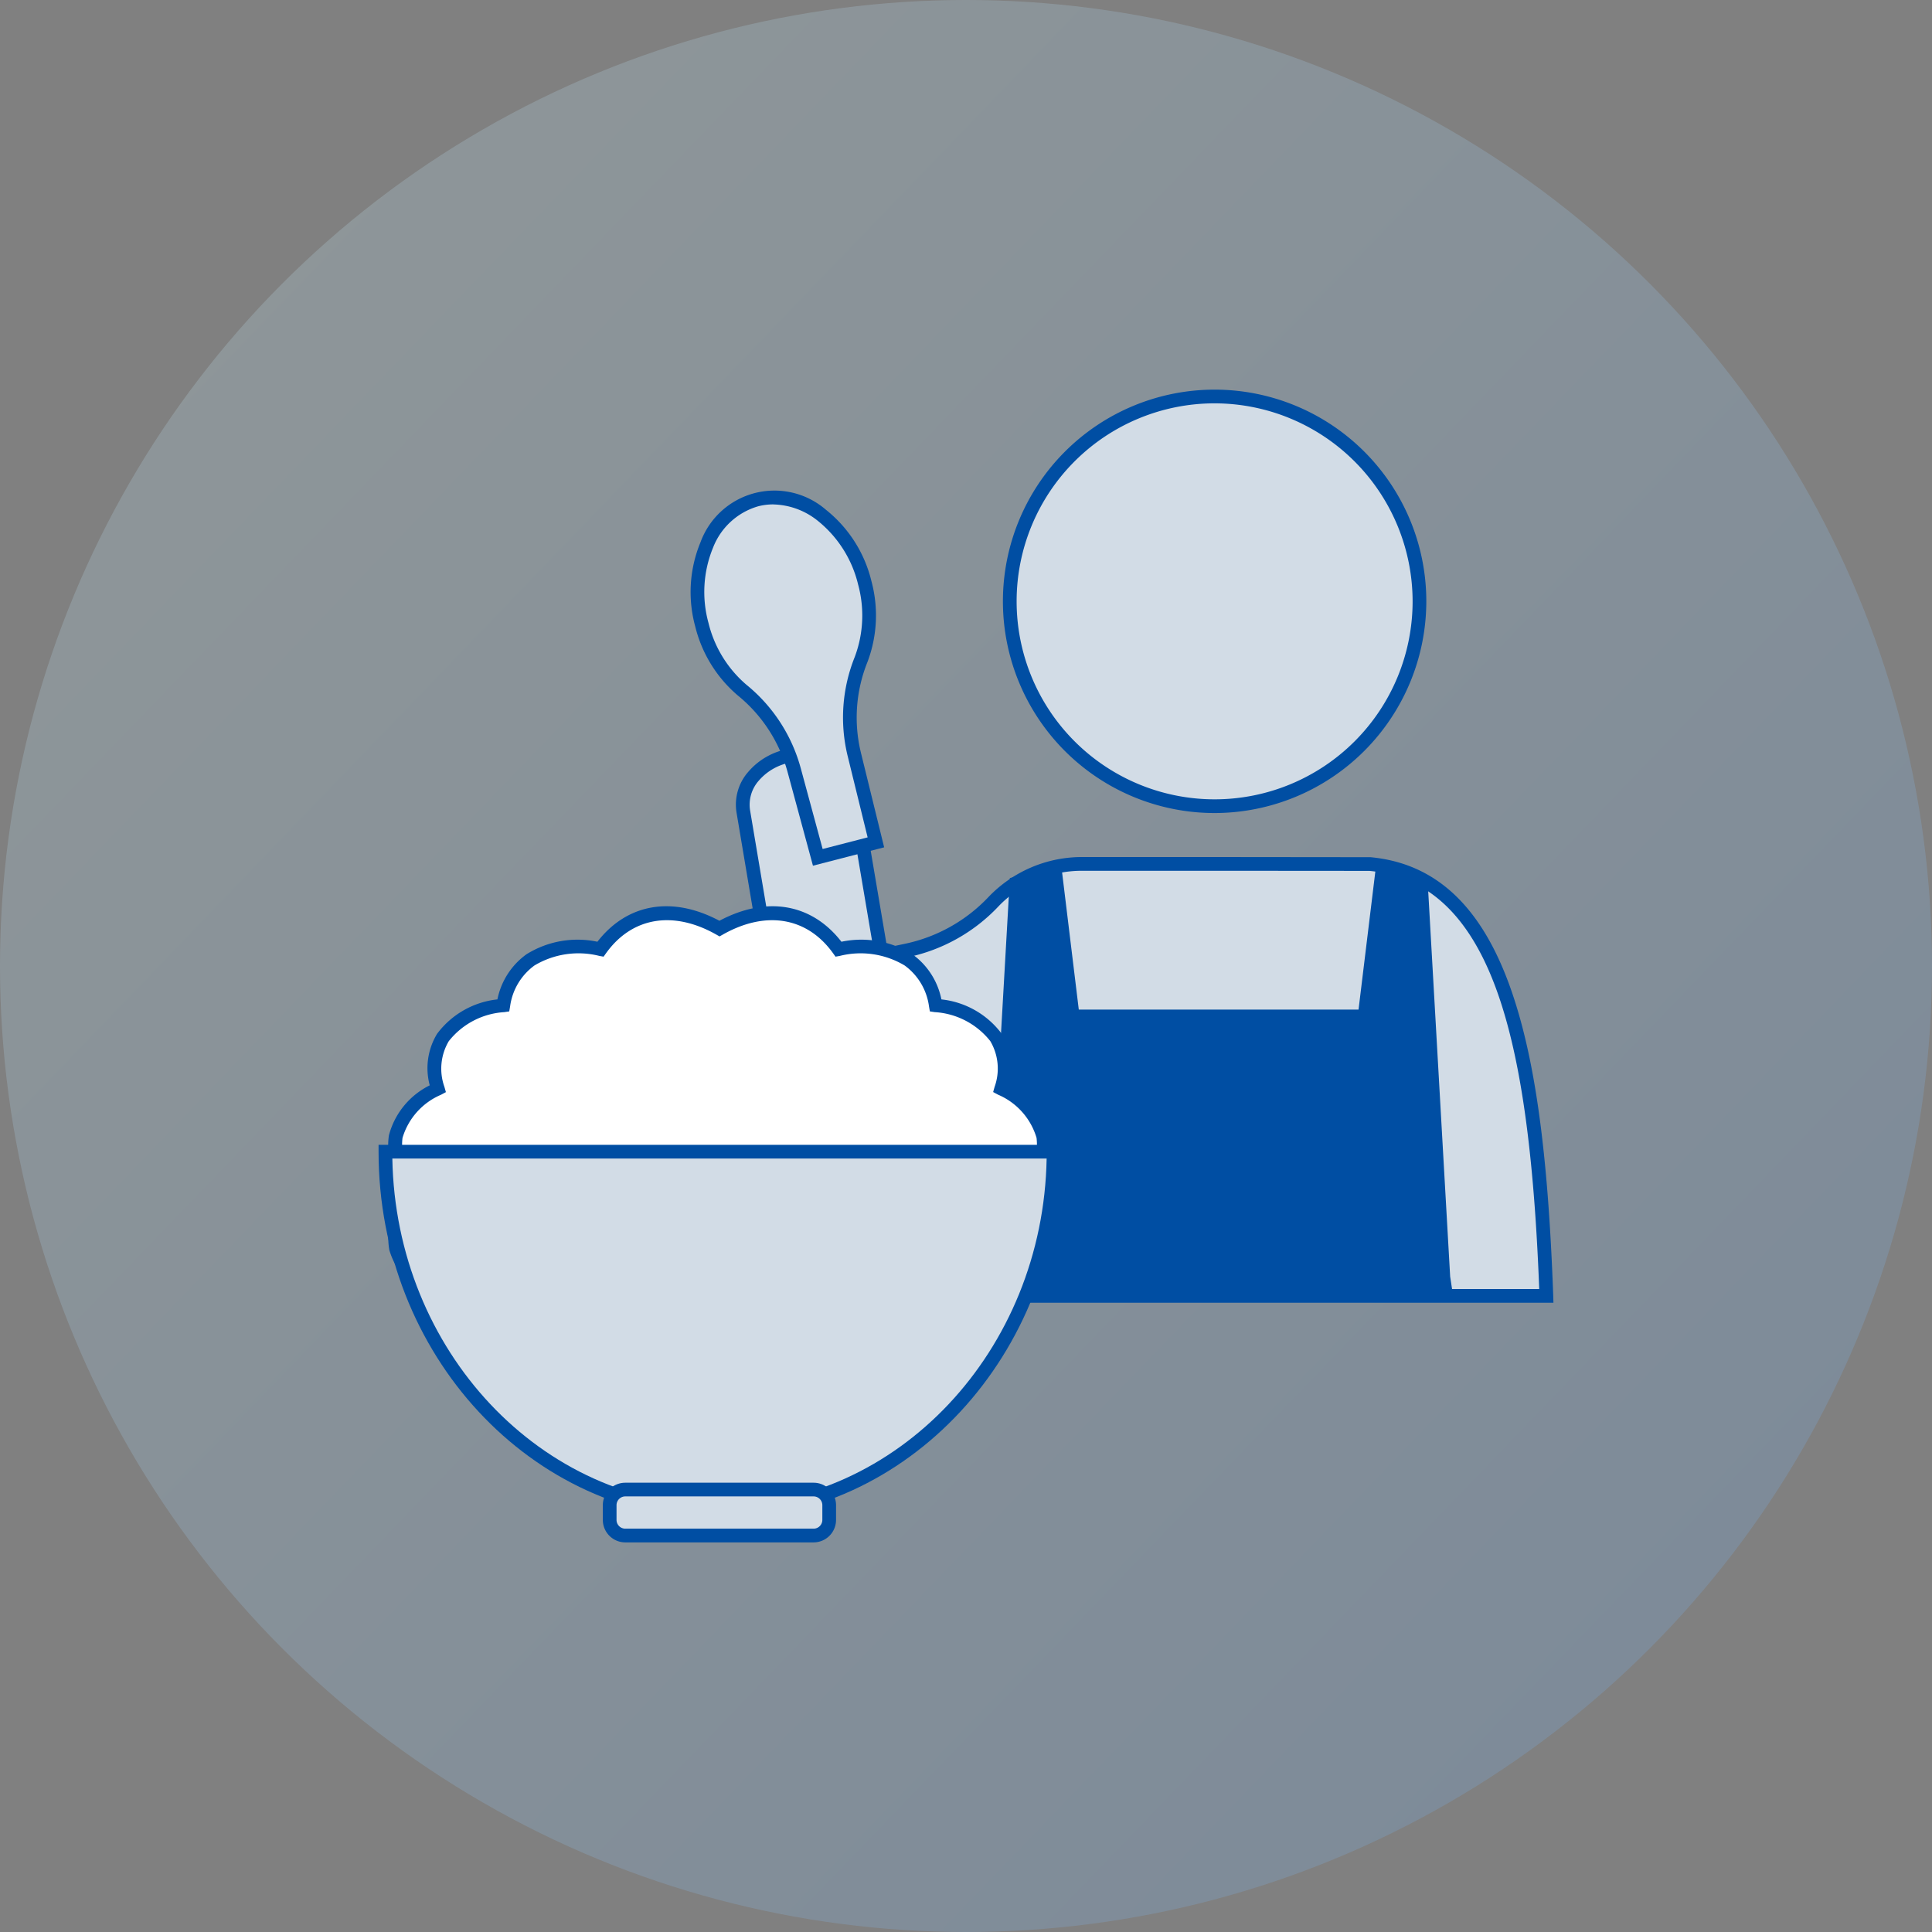
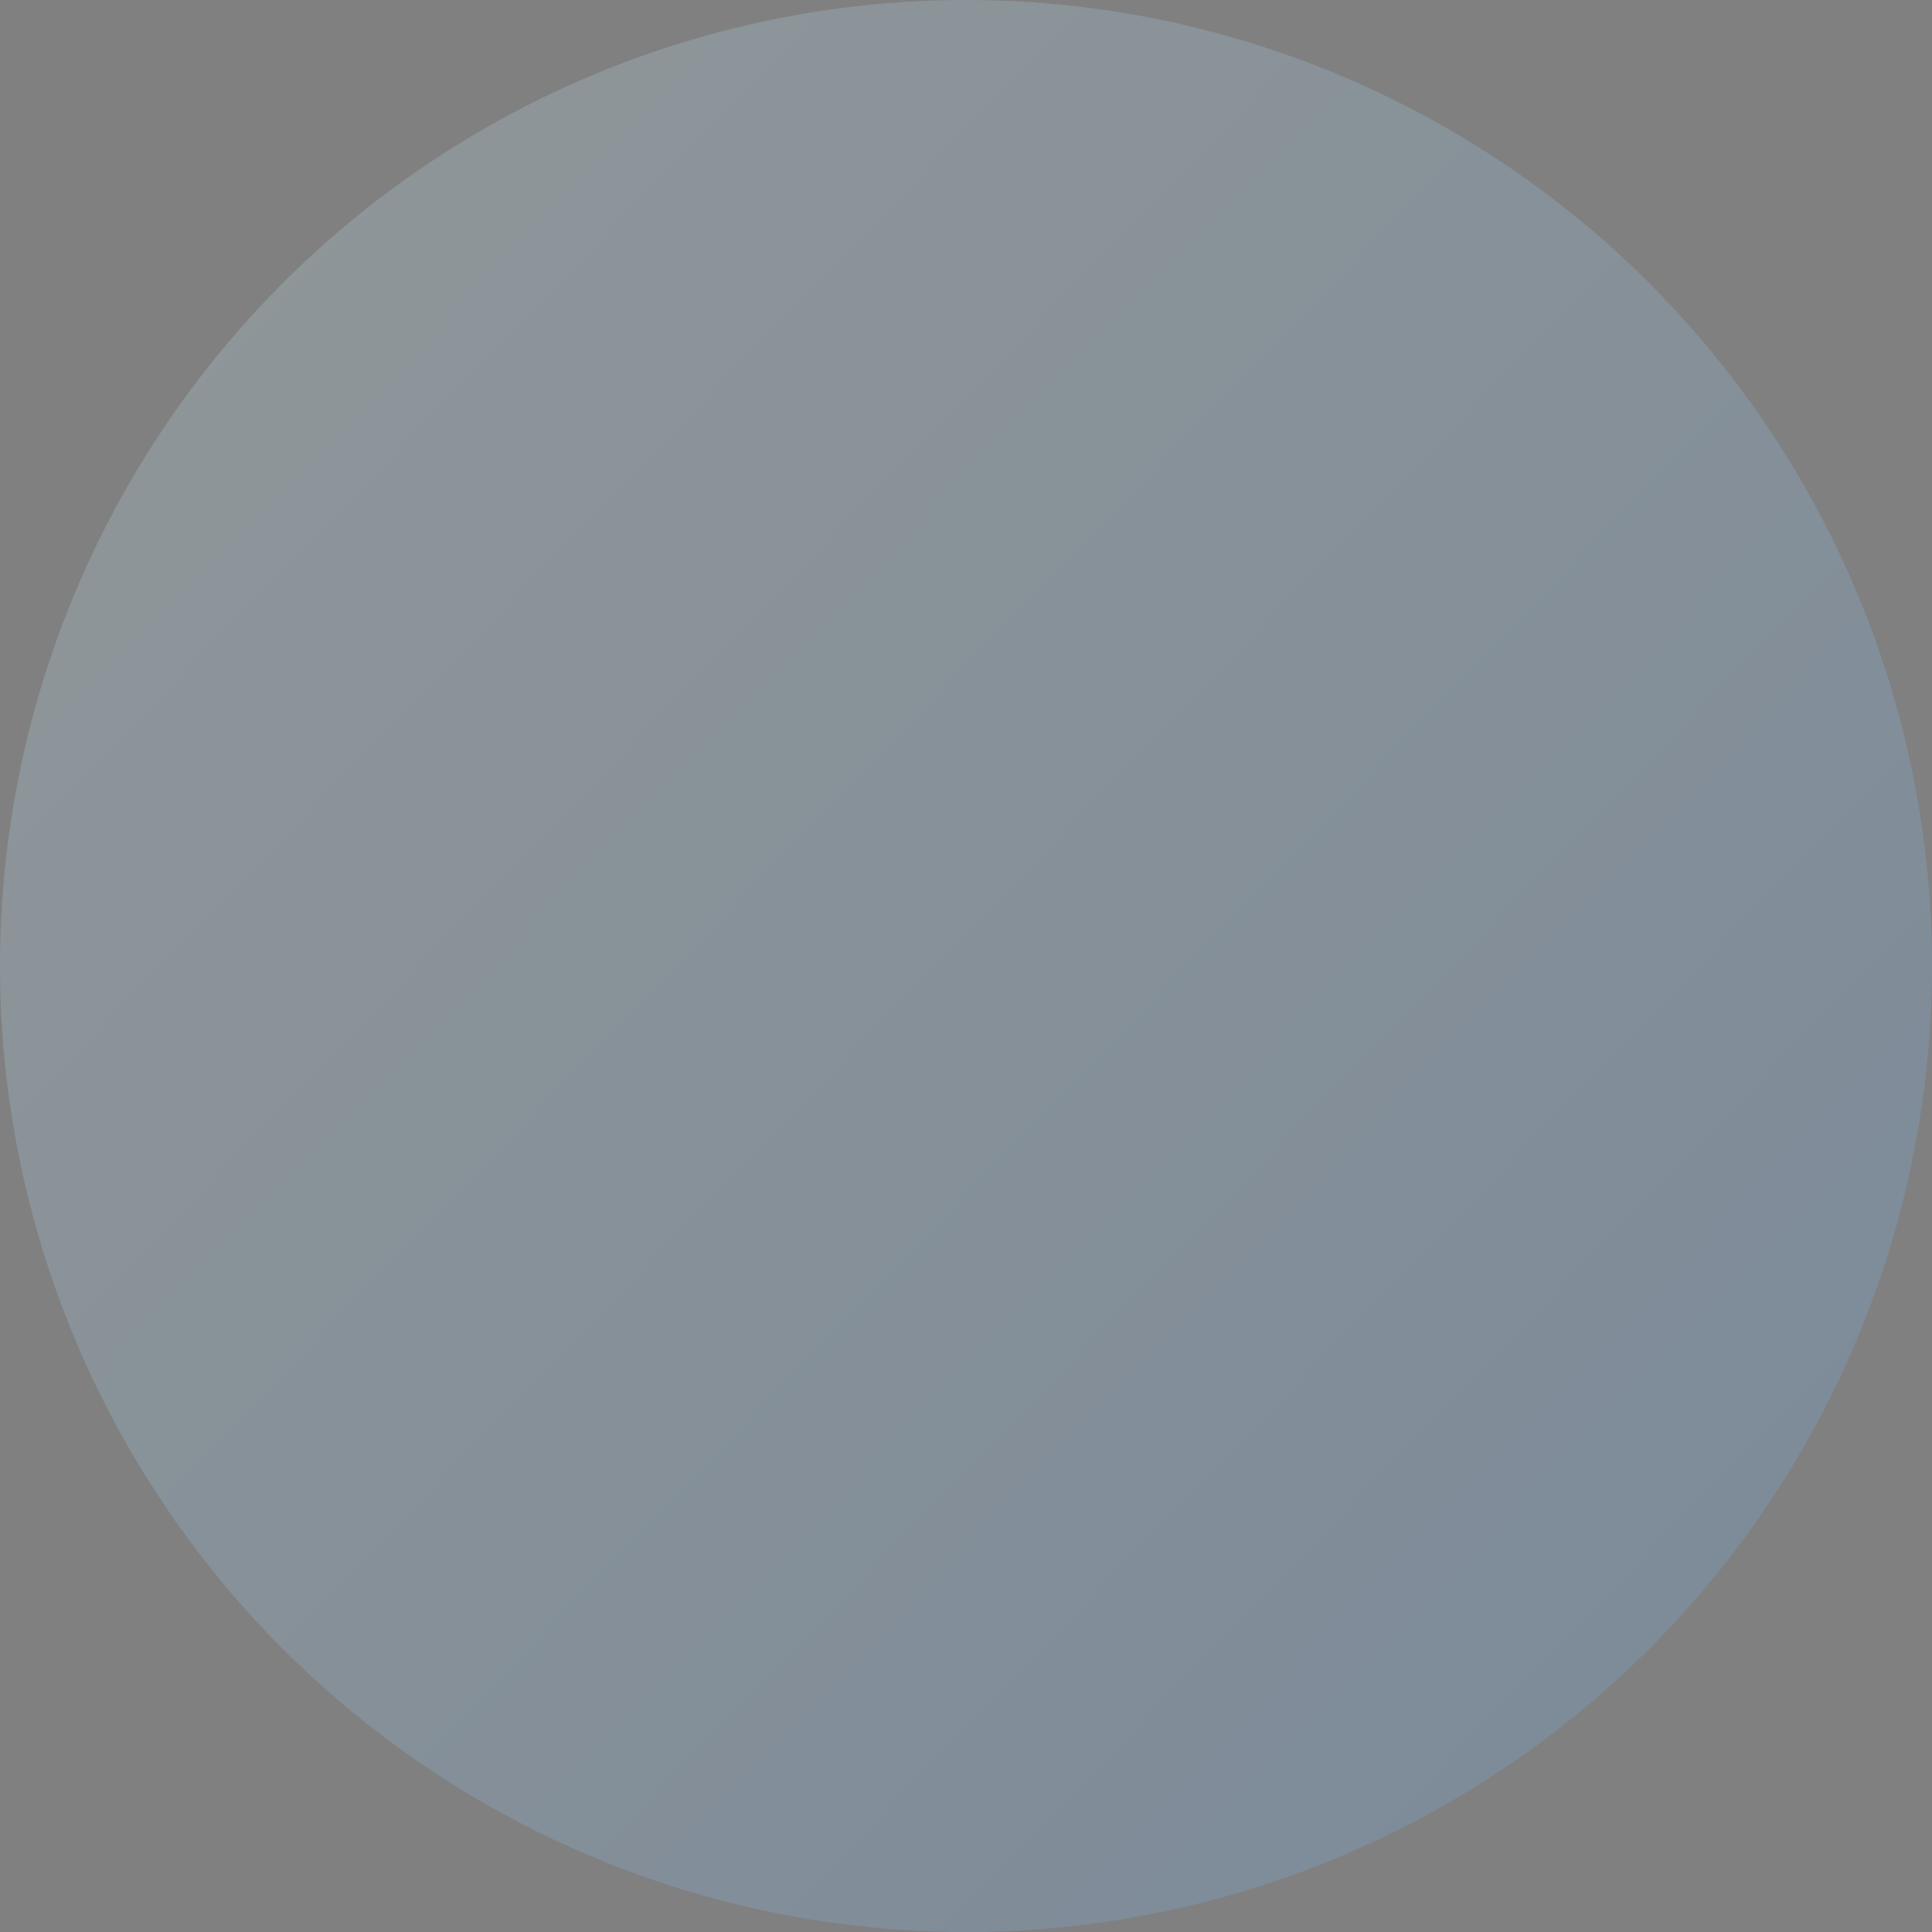
<svg xmlns="http://www.w3.org/2000/svg" width="148" height="148" viewBox="0 0 148 148">
  <rect x="0" y="0" width="148" height="148" fill="#808080" stroke="none" />
  <defs>
    <linearGradient id="linear-gradient" x1="0.119" y1="0.182" x2="0.845" y2="0.881" gradientUnits="objectBoundingBox">
      <stop offset="0" stop-color="#c7efff" />
      <stop offset="1" stop-color="#77baff" />
    </linearGradient>
    <clipPath id="clip-path">
-       <rect id="長方形_11477" data-name="長方形 11477" width="90" height="88.306" fill="none" />
-     </clipPath>
+       </clipPath>
  </defs>
  <g id="グループ_9614" data-name="グループ 9614" transform="translate(-1007 -2526)">
    <circle id="楕円形_100" data-name="楕円形 100" cx="74" cy="74" r="74" transform="translate(1007 2526)" opacity="0.199" fill="url(#linear-gradient)" />
    <g id="グループ_9450" data-name="グループ 9450" transform="translate(1036 2555.848)" clip-path="url(#clip-path)">
      <path id="パス_1860" data-name="パス 1860" d="M307.666,18.692A15.692,15.692,0,1,1,291.974,3a15.692,15.692,0,0,1,15.692,15.692" transform="translate(-227.93 -2.475)" fill="#d2dce6" />
      <path id="パス_1861" data-name="パス 1861" d="M289.5,32.434a16.217,16.217,0,1,1,16.217-16.217A16.235,16.235,0,0,1,289.5,32.434m0-31.384a15.167,15.167,0,1,0,15.167,15.167A15.184,15.184,0,0,0,289.5,1.05" transform="translate(-225.455)" fill="#004ea3" />
      <path id="パス_1862" data-name="パス 1862" d="M195.862,168.074l11.571.009c10.141.948,12.837,14.054,13.523,33.083h-46.35l2.131-17.2c-5.558,2.422-13.309,3.787-14.156-1.253l-3.135-18.637c-.358-1.947,1.245-3.874,3.581-4.3,2.284-.42,4.433.748,4.855,2.638l2.149,12.693,1.889-.4a12.832,12.832,0,0,0,6.669-3.725,9.338,9.338,0,0,1,6.774-2.911Z" transform="translate(-131.499 -131.743)" fill="#d2dce6" />
-       <path id="パス_1863" data-name="パス 1863" d="M219.018,199.212H171.529l2.092-16.889c-4.006,1.609-9,2.66-11.873,1.1a4.128,4.128,0,0,1-2.169-3.1l-3.135-18.637a3.8,3.8,0,0,1,.894-3.144,5.26,5.26,0,0,1,3.109-1.763c2.576-.474,4.976.861,5.462,3.04l.005.026L167.974,172l1.355-.285a12.257,12.257,0,0,0,6.4-3.573,9.9,9.9,0,0,1,7.155-3.074h10.5l11.619.012c5.012.468,8.529,3.775,10.754,10.11,1.849,5.266,2.85,12.506,3.245,23.477Zm-46.3-1.05h45.211c-.4-10.419-1.409-17.618-3.166-22.623-2.071-5.9-5.289-8.975-9.837-9.41l-11.546-.009h-10.5a8.851,8.851,0,0,0-6.393,2.747,13.3,13.3,0,0,1-6.941,3.878l-2.424.51-2.239-13.218c-.363-1.59-2.262-2.587-4.244-2.223a4.216,4.216,0,0,0-2.492,1.4,2.776,2.776,0,0,0-.667,2.29l3.136,18.645a3.087,3.087,0,0,0,1.634,2.352c2.754,1.492,8.075.128,11.8-1.493l.844-.368Z" transform="translate(-129.018 -129.263)" fill="#004ea3" />
      <path id="パス_1864" data-name="パス 1864" d="M299.051,208.68l-3.922-1.087-1.358,11.16H272.341l-1.358-11.16-3.922,1.087-1.741,30.526-.226,1.48h35.922l-.226-1.48Z" transform="translate(-218.701 -171.263)" fill="#004ea3" />
-       <path id="パス_1865" data-name="パス 1865" d="M152.425,53.784c-1.137-4.4-4.851-7.249-8.3-6.36s-5.317,5.179-4.18,9.581a9.546,9.546,0,0,0,3.085,5.007,11.97,11.97,0,0,1,3.983,6.12l1.813,6.69,4.452-1.15-1.653-6.731a11.97,11.97,0,0,1,.522-7.283,9.548,9.548,0,0,0,.275-5.875" transform="translate(-115.182 -38.99)" fill="#d2dce6" />
      <path id="パス_1866" data-name="パス 1866" d="M145.976,72.978l-1.948-7.19a11.386,11.386,0,0,0-3.809-5.851,10.083,10.083,0,0,1-3.26-5.282,9.975,9.975,0,0,1,.4-6.449,6.032,6.032,0,0,1,9.623-2.485,9.976,9.976,0,0,1,3.471,5.45,10.083,10.083,0,0,1-.3,6.2,11.386,11.386,0,0,0-.5,6.964l1.777,7.235ZM142.934,45.3a4.612,4.612,0,0,0-1.156.146,5.282,5.282,0,0,0-3.458,3.175,8.925,8.925,0,0,0-.345,5.767,9.028,9.028,0,0,0,2.909,4.732,12.431,12.431,0,0,1,4.157,6.389l1.677,6.189,3.447-.89-1.529-6.227a12.428,12.428,0,0,1,.544-7.6,9.029,9.029,0,0,0,.254-5.549,8.925,8.925,0,0,0-3.093-4.879,5.621,5.621,0,0,0-3.407-1.25" transform="translate(-112.7 -36.509)" fill="#004ea3" />
      <path id="パス_1867" data-name="パス 1867" d="M15.419,264.653c-4.085-.419-5.98-2.811-5.02-6.385-3.58-1.738-4.3-4.658-1.841-7.819-2.464-2.97-1.74-5.89,1.841-7.819-.96-3.383.935-5.775,5.02-6.385.6-3.408,3.389-5.033,7.445-4.3,2.138-2.975,5.543-3.6,9.118-1.579,3.574-2.018,6.98-1.4,9.117,1.579,4.056-.728,6.845.9,7.446,4.3,4.085.61,5.98,3,5.02,6.385,3.581,1.929,4.3,4.849,1.841,7.819,2.464,3.16,1.74,6.081-1.841,7.819.96,3.574-.935,5.965-5.02,6.385-.6,3.6-3.389,5.224-7.446,4.3" transform="translate(-5.866 -189.079)" fill="#fff" />
      <path id="パス_1868" data-name="パス 1868" d="M40.733,267.2a10.08,10.08,0,0,1-2.222-.265l.232-1.024a6.19,6.19,0,0,0,4.868-.544,4.744,4.744,0,0,0,1.943-3.335l.066-.4.4-.041a5.53,5.53,0,0,0,4.173-1.988,4.373,4.373,0,0,0,.394-3.738l-.113-.419.39-.19a4.881,4.881,0,0,0,2.91-3.044,4.832,4.832,0,0,0-1.254-3.979l-.26-.333.27-.325a4.547,4.547,0,0,0,1.268-3.71,5.2,5.2,0,0,0-2.954-3.311l-.371-.2.115-.406a4.141,4.141,0,0,0-.333-3.495A5.873,5.873,0,0,0,46,234.233l-.374-.056-.065-.372a4.636,4.636,0,0,0-1.866-3.145,6.565,6.565,0,0,0-4.97-.734l-.326.058-.193-.269c-1.981-2.757-5.134-3.29-8.433-1.428l-.258.146-.258-.146c-3.3-1.863-6.452-1.329-8.433,1.428l-.193.269-.326-.058a6.564,6.564,0,0,0-4.97.734,4.635,4.635,0,0,0-1.866,3.145l-.065.372-.374.056a5.873,5.873,0,0,0-4.26,2.228,4.141,4.141,0,0,0-.333,3.494l.115.406-.371.2a5.2,5.2,0,0,0-2.954,3.311,4.548,4.548,0,0,0,1.268,3.71l.27.325-.26.333a4.832,4.832,0,0,0-1.254,3.979,4.88,4.88,0,0,0,2.91,3.044l.39.19-.113.419a4.372,4.372,0,0,0,.394,3.738A5.53,5.53,0,0,0,13,261.6l-.107,1.045a6.519,6.519,0,0,1-4.931-2.437,5.263,5.263,0,0,1-.643-4.191,5.656,5.656,0,0,1-3.1-3.558,5.616,5.616,0,0,1,1.2-4.53,5.354,5.354,0,0,1-1.233-4.255,5.963,5.963,0,0,1,3.128-3.833,5.061,5.061,0,0,1,.563-3.947,6.651,6.651,0,0,1,4.622-2.637,5.62,5.62,0,0,1,2.225-3.456,7.4,7.4,0,0,1,5.434-.96c2.278-2.935,5.733-3.531,9.347-1.607,3.614-1.924,7.069-1.328,9.347,1.607a7.4,7.4,0,0,1,5.434.96,5.62,5.62,0,0,1,2.224,3.456,6.651,6.651,0,0,1,4.622,2.637,5.061,5.061,0,0,1,.563,3.947,5.963,5.963,0,0,1,3.128,3.833,5.353,5.353,0,0,1-1.233,4.255,5.018,5.018,0,0,1-1.9,8.088,5.263,5.263,0,0,1-.643,4.191,6.305,6.305,0,0,1-4.541,2.391,5.693,5.693,0,0,1-2.319,3.645,6.12,6.12,0,0,1-3.464.96" transform="translate(-3.394 -186.547)" fill="#004ea3" />
      <path id="パス_1869" data-name="パス 1869" d="M54.182,333.57c0,15.267-11.457,27.643-25.591,27.643S3,348.837,3,333.57Z" transform="translate(-2.475 -275.192)" fill="#d2dce6" />
-       <path id="パス_1870" data-name="パス 1870" d="M26.116,359.262C11.715,359.262,0,346.626,0,331.094v-.525H52.232v.525c0,15.532-11.716,28.168-26.116,28.168M1.055,331.619c.259,14.712,11.4,26.593,25.061,26.593s24.8-11.881,25.061-26.593Z" transform="translate(0 -272.717)" fill="#004ea3" />
      <path id="パス_1871" data-name="パス 1871" d="M116.8,484.979H102.379a1.2,1.2,0,0,1-1.2-1.2v-1.129a1.2,1.2,0,0,1,1.2-1.2H116.8a1.2,1.2,0,0,1,1.2,1.2v1.129a1.2,1.2,0,0,1-1.2,1.2" transform="translate(-83.475 -397.198)" fill="#d2dce6" />
-       <path id="パス_1872" data-name="パス 1872" d="M114.328,483.029H99.9a1.723,1.723,0,0,1-1.721-1.721v-1.129a1.723,1.723,0,0,1,1.721-1.721h14.424a1.723,1.723,0,0,1,1.721,1.721v1.129a1.723,1.723,0,0,1-1.721,1.721M99.9,479.507a.672.672,0,0,0-.671.671v1.129a.672.672,0,0,0,.671.671h14.424a.672.672,0,0,0,.671-.671v-1.129a.672.672,0,0,0-.671-.671Z" transform="translate(-81 -394.723)" fill="#004ea3" />
+       <path id="パス_1872" data-name="パス 1872" d="M114.328,483.029H99.9a1.723,1.723,0,0,1-1.721-1.721v-1.129a1.723,1.723,0,0,1,1.721-1.721h14.424a1.723,1.723,0,0,1,1.721,1.721v1.129a1.723,1.723,0,0,1-1.721,1.721M99.9,479.507a.672.672,0,0,0-.671.671v1.129a.672.672,0,0,0,.671.671a.672.672,0,0,0,.671-.671v-1.129a.672.672,0,0,0-.671-.671Z" transform="translate(-81 -394.723)" fill="#004ea3" />
    </g>
  </g>
</svg>